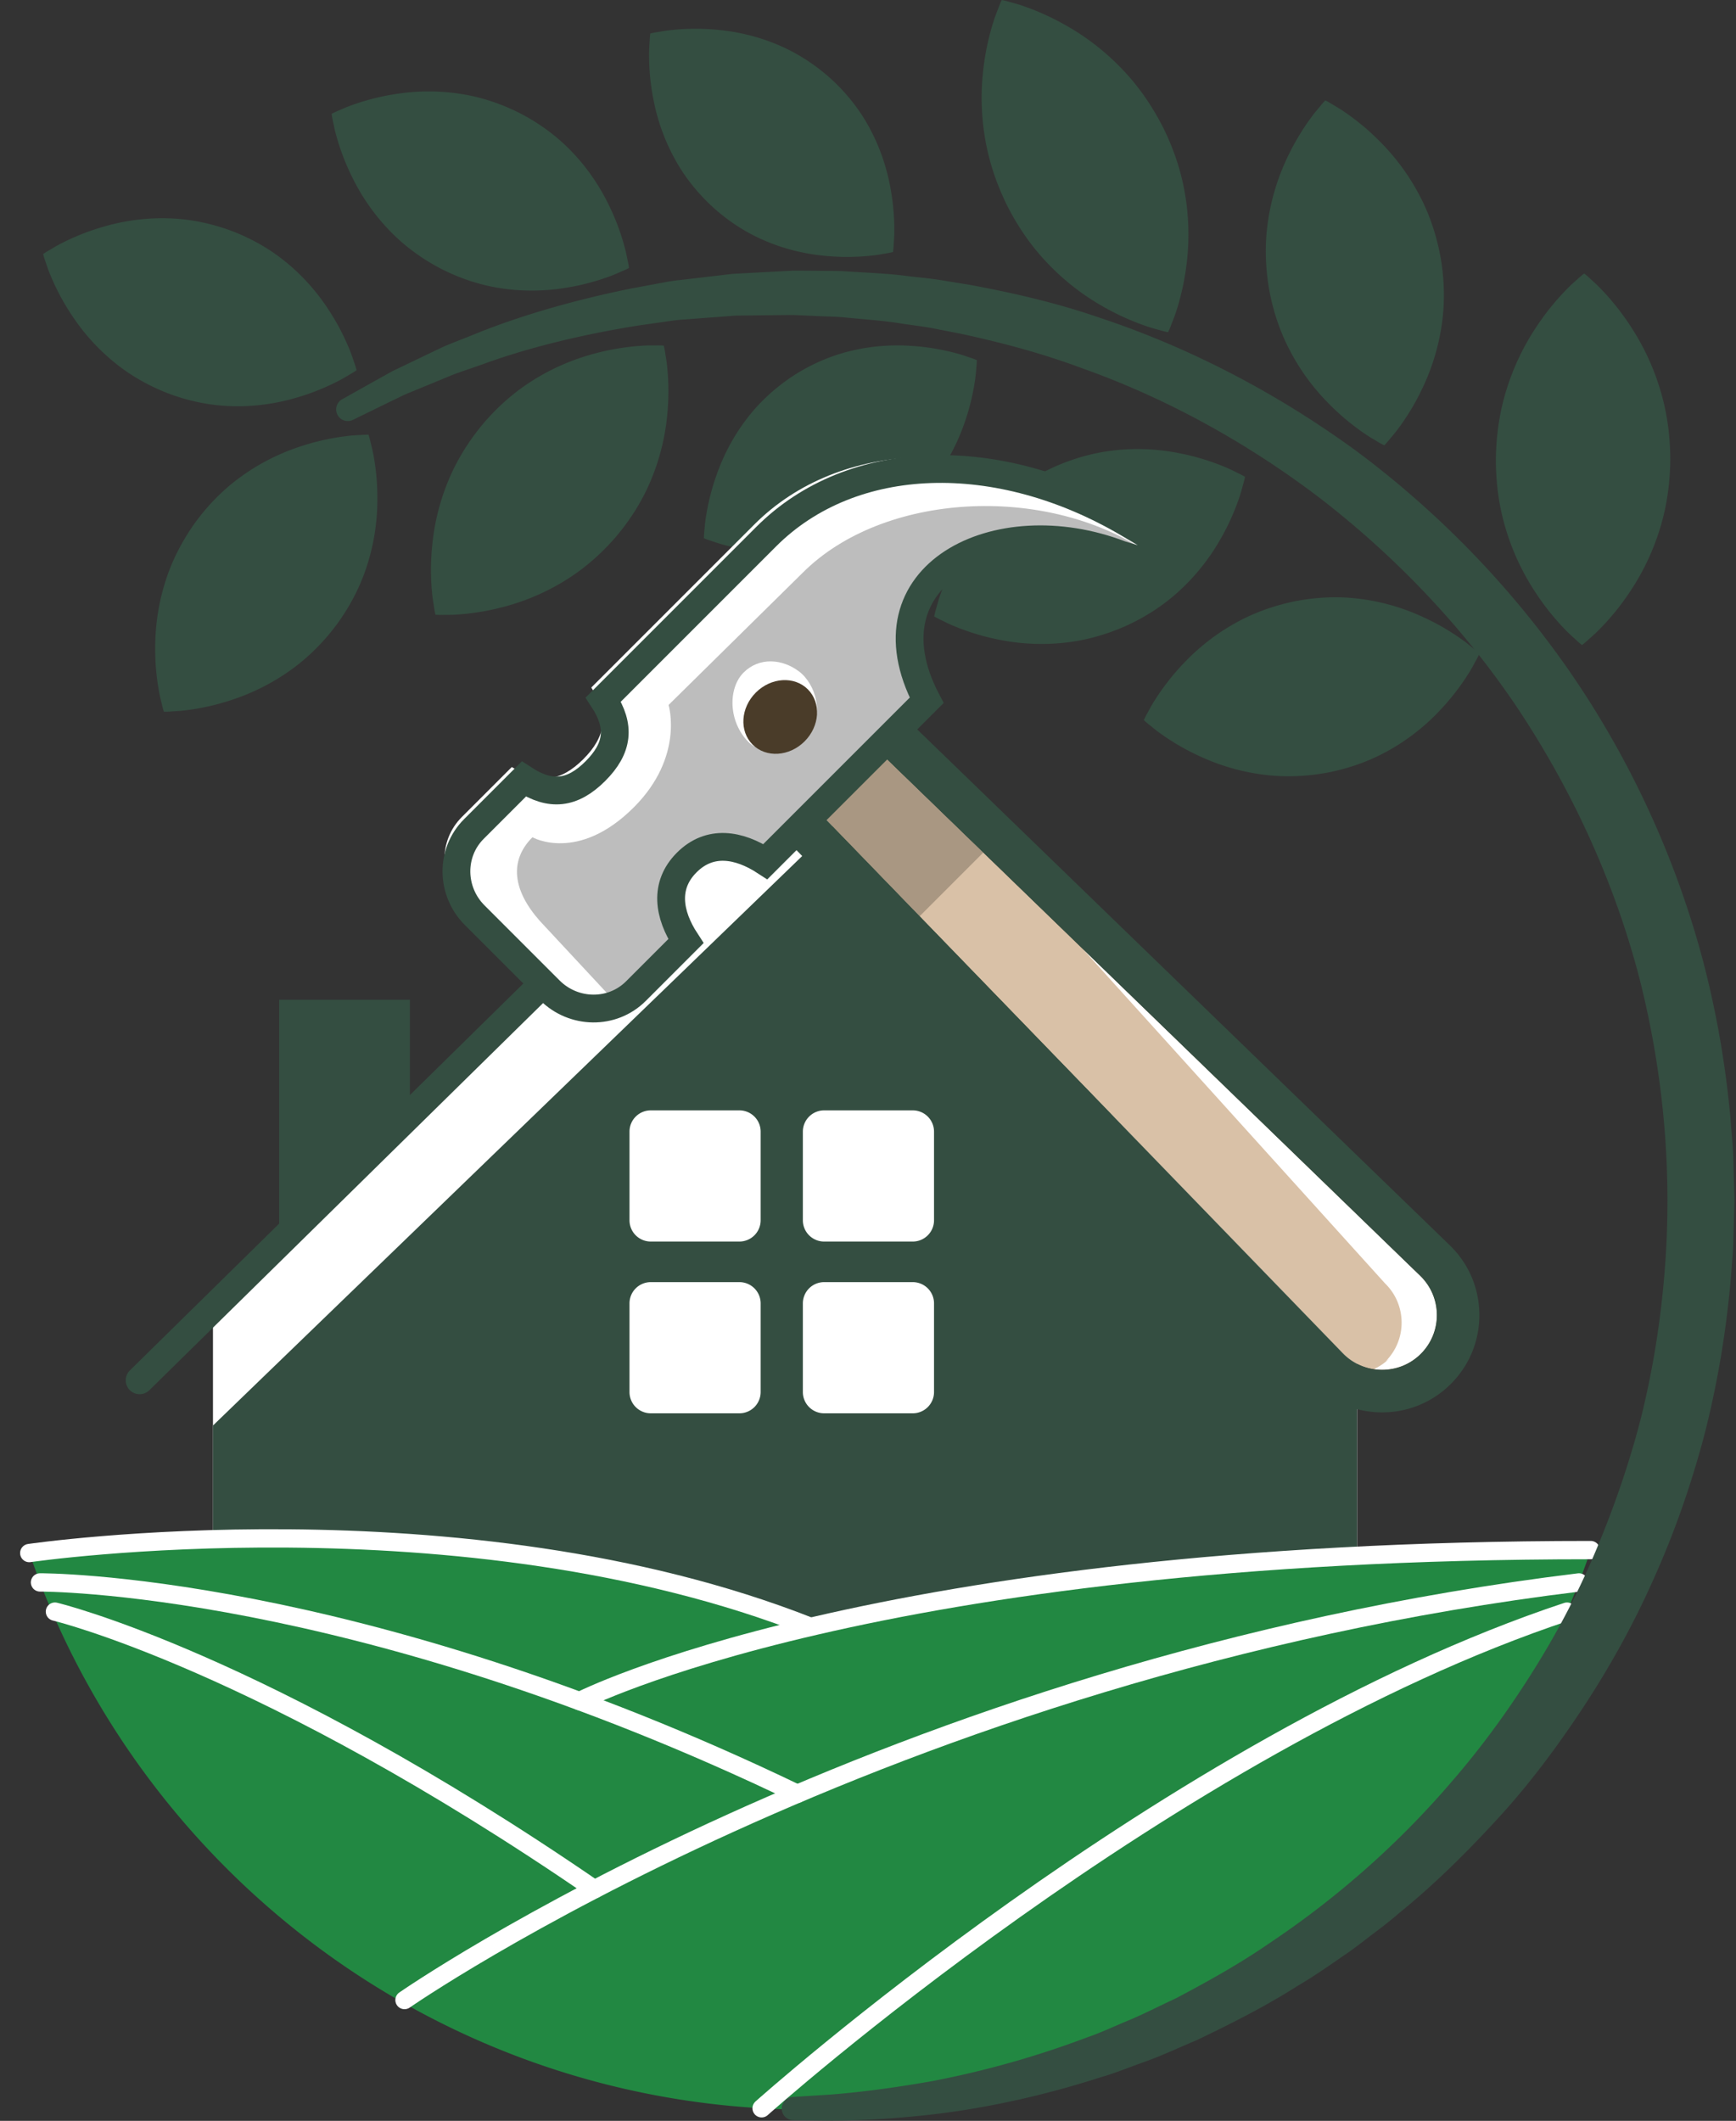
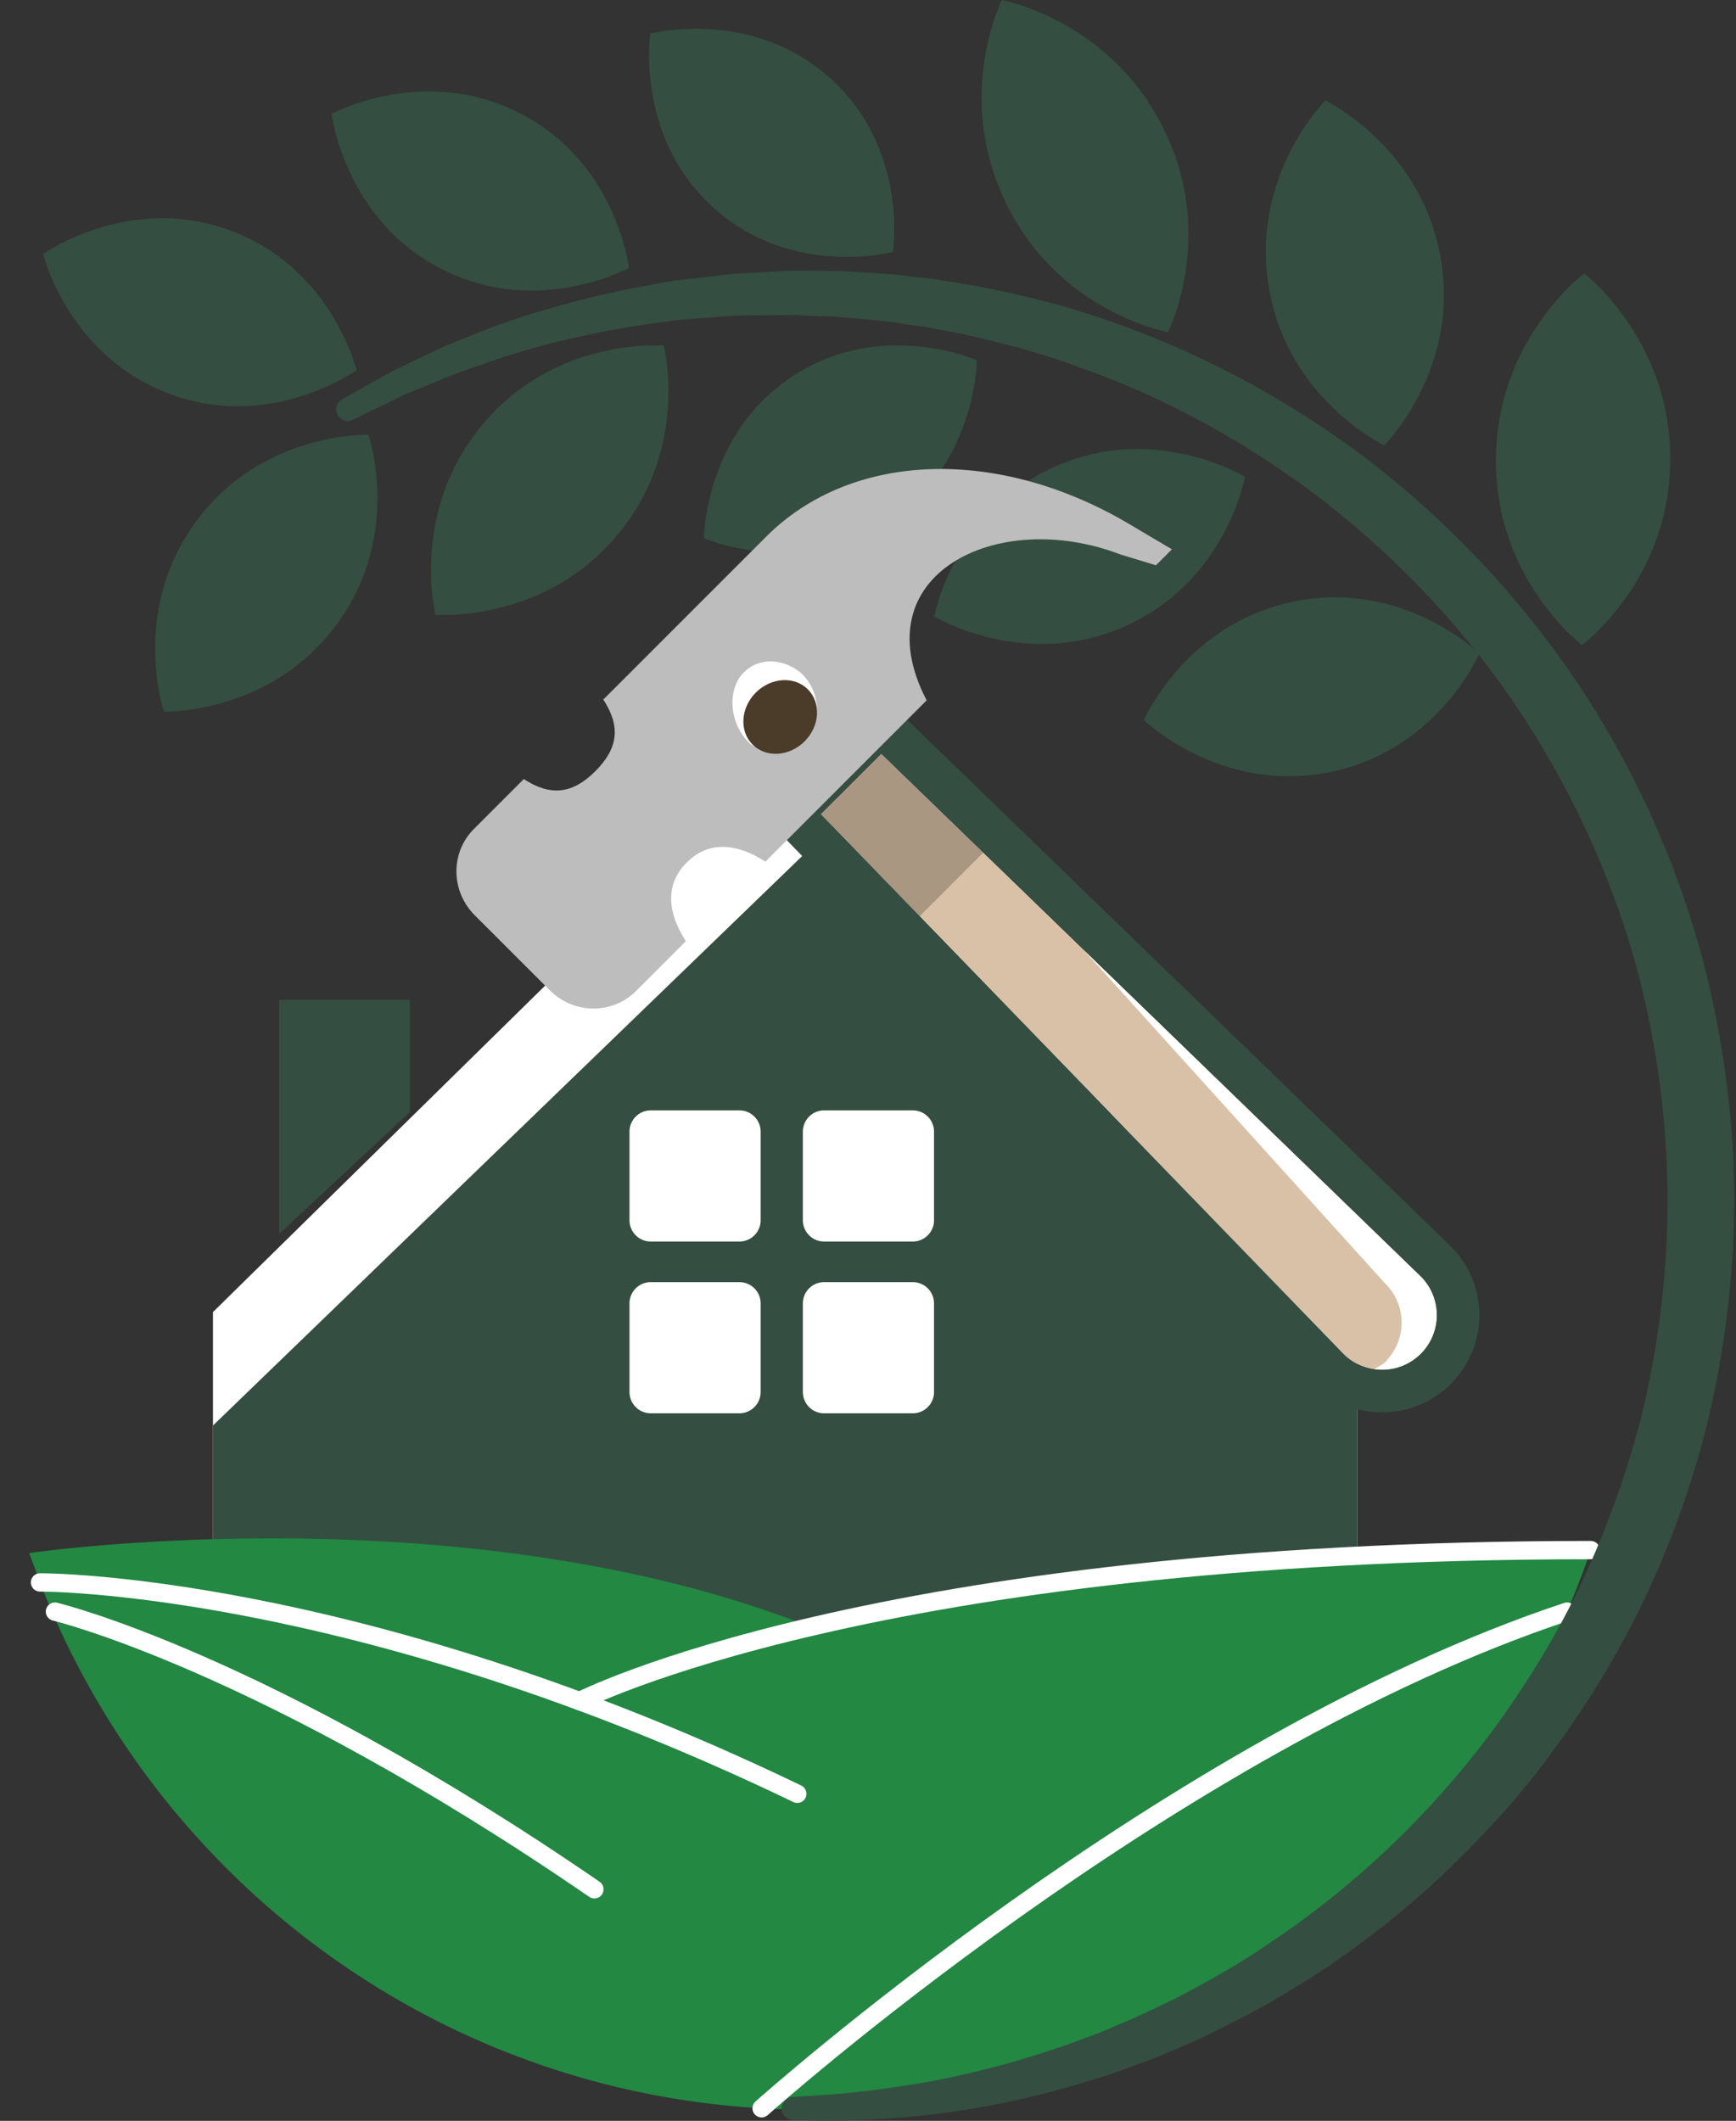
<svg xmlns="http://www.w3.org/2000/svg" viewBox="0 0 781 954" xml:space="preserve" style="fill-rule:evenodd;clip-rule:evenodd;stroke-linecap:round;stroke-miterlimit:10">
  <rect x="0" y="0" width="781" height="954" fill="#333333" stroke="none" />
  <path d="M610.571 590.191v138.688H95.81V590.191l257.382-252.907 257.379 252.907Z" style="fill:#fff;fill-rule:nonzero" />
  <path d="M610.571 622.078v106.8H95.81v-87.644l282.464-272.963 232.297 253.807Z" style="fill:#344e41;fill-rule:nonzero" />
-   <path d="M277.957 409.369 62.812 620.891" style="fill:none;fill-rule:nonzero;stroke:#344e41;stroke-width:12.5px" />
  <path d="M292.769 558.471h39.868a9.568 9.568 0 0 0 9.569-9.569v-39.868c0-5.284-4.285-9.566-9.569-9.566h-39.868c-5.287 0-9.569 4.282-9.569 9.566v39.868a9.566 9.566 0 0 0 9.569 9.569M410.634 499.467h-39.868a9.568 9.568 0 0 0-9.569 9.569v39.868c0 5.284 4.285 9.566 9.569 9.566h39.868c5.284 0 9.569-4.282 9.569-9.566v-39.868a9.568 9.568 0 0 0-9.569-9.569M292.769 635.734h39.868a9.568 9.568 0 0 0 9.569-9.569v-39.868c0-5.284-4.285-9.569-9.569-9.569h-39.868a9.568 9.568 0 0 0-9.569 9.569v39.868a9.566 9.566 0 0 0 9.569 9.569M410.634 576.728h-39.868a9.569 9.569 0 0 0-9.569 9.569v39.868c0 5.284 4.285 9.57 9.569 9.57h39.868c5.284 0 9.569-4.286 9.569-9.57v-39.868a9.569 9.569 0 0 0-9.569-9.569" style="fill:#fff;fill-rule:nonzero" />
  <path d="M125.596 449.704h58.816v50.506l-58.816 54.835V449.704Z" style="fill:#344e41;fill-rule:nonzero" />
  <path d="m364.257 731.913-.076-.296c-156.348-61.554-351.018-33.02-351.018-33.02l4.836 13.207C69.246 844.191 194.28 939.866 342.648 948.348c7.14.393 14.321.613 21.533.613 152.692 0 283.857-92.252 340.766-224.034h.036a325.787 325.787 0 0 0 5.374-13.123 306.44 306.44 0 0 0 5.265-14.538c-163.558 0-278.111 17.441-351.365 34.647" style="fill:#228842;fill-rule:nonzero" />
-   <path d="M13.164 698.596s194.67-28.534 351.015 33.02" style="fill:none;fill-rule:nonzero;stroke:#fff;stroke-width:8.24px;stroke-linejoin:round" />
  <path d="M260.742 765.202s132.027-67.938 454.905-67.938" style="fill:none;fill-rule:nonzero;stroke:#fff;stroke-width:8.24px;stroke-linejoin:round" />
  <path d="M18 711.81s141.385-.945 340.69 95.076" style="fill:none;fill-rule:nonzero;stroke:#fff;stroke-width:8.24px;stroke-linejoin:round" />
-   <path d="M181.979 899.66s215.212-149.687 528.378-187.85" style="fill:none;fill-rule:nonzero;stroke:#fff;stroke-width:8.24px;stroke-linejoin:round" />
  <path d="M24.712 724.94s92.988 22.067 242.705 124.908" style="fill:none;fill-rule:nonzero" />
  <path d="M24.712 724.94s92.988 22.067 242.705 124.908" style="fill:none;fill-rule:nonzero;stroke:#fff;stroke-width:8.24px;stroke-linejoin:round" />
  <path d="M342.643 948.347s183.108-163.929 362.343-223.406" style="fill:none;stroke:#fff;stroke-width:8.24px;stroke-linejoin:round" />
  <path d="M779.812 521.959c-.107-6.005-.829-11.99-1.222-17.995-2.108-23.98-6.203-47.884-12.304-71.28-12.355-46.757-32.953-91.256-59.937-130.373-27.048-39.097-60.255-72.797-96.503-99.706-36.513-26.587-75.777-46.642-114.957-59.628-19.507-6.759-39.133-11.224-58.164-14.772-4.778-.782-9.521-1.559-14.216-2.325-4.703-.715-9.407-1.112-14.042-1.671-9.212-1.243-18.574-1.524-27.608-2.136-4.556-.317-8.751-.166-13.069-.269-2.143-.016-4.27-.032-6.386-.044l-3.167-.012-.79-.004-.647-.004-.405.024-1.607.083c-8.553.453-16.911.893-25.055 1.326l-23.655 2.77c-3.841.353-7.572 1.139-11.255 1.81-3.679.686-7.307 1.357-10.871 2.02-28.433 5.767-52.671 13.196-71.86 21.126-4.814 1.949-9.418 3.612-13.637 5.549a13659.01 13659.01 0 0 0-11.791 5.647c-3.652 1.755-7.029 3.378-10.121 4.862-2.937 1.635-5.608 3.124-8.001 4.453-9.541 5.342-14.629 8.196-14.629 8.196-2.401 1.349-3.37 4.358-2.144 6.866a5.234 5.234 0 0 0 7.002 2.401l15.061-7.37c2.461-1.195 5.203-2.524 8.224-3.993a9760.87 9760.87 0 0 0 21.471-8.85c4.148-1.6 8.7-3.04 13.415-4.727 18.828-6.898 42.49-13.062 69.955-17.459l10.494-1.5c3.556-.5 7.144-1.112 10.842-1.29 7.359-.556 14.931-1.127 22.702-1.711 7.787-.091 15.776-.178 23.952-.274l1.532-.015.298-.004c.075.004.214.008.226.011l.786.036 3.163.143c2.116.095 4.243.187 6.382.282 4.227.23 8.708.218 12.863.651 8.398.857 16.9 1.329 25.698 2.79 4.382.667 8.827 1.167 13.26 1.976 4.43.862 8.895 1.731 13.391 2.608 17.916 3.881 36.276 8.715 54.505 15.534 36.648 13.022 73.114 32.691 106.774 58.31 33.489 25.818 64.2 57.608 88.914 94.423 24.523 36.883 43.625 78.222 54.905 121.749 11.073 43.594 14.946 88.795 11.192 133.159-1.79 21.773-5.338 43.689-10.589 64.672-5.406 21.007-12.502 41.268-20.733 60.672-8.204 19.431-18.066 37.771-28.973 54.921-10.89 17.161-22.722 33.239-35.442 47.88-25.246 29.481-53.476 53.564-81.714 72.439-13.999 9.688-28.326 17.535-42.046 24.822-7.033 3.27-13.788 6.727-20.551 9.636-6.815 2.774-13.28 5.914-19.856 8.136-25.988 9.807-49.623 15.776-69.292 19.567-19.726 3.504-35.446 5.294-46.198 6.1-10.775.682-16.518 1.04-16.518 1.04l-.294.023a5.222 5.222 0 0 0-4.878 5.156 5.227 5.227 0 0 0 5.172 5.286l16.99.195c11.089-.008 27.389-.591 48.039-3.064 20.627-2.58 45.543-7.497 73.246-16.419 7.009-2 13.938-4.922 21.245-7.477 7.263-2.683 14.47-6.081 22.023-9.236 14.736-7.069 30.179-14.764 45.376-24.4 7.763-4.557 15.26-9.875 22.983-15.177 3.834-2.691 7.513-5.66 11.332-8.529 3.818-2.858 7.624-5.815 11.287-9.006 15.113-12.224 29.516-26.333 43.518-41.55 14.09-15.161 26.929-32.223 38.927-50.352 11.986-18.158 22.892-37.637 32.068-58.343 9.315-20.634 16.939-42.446 22.9-64.997 5.791-22.659 9.716-45.813 11.82-69.773l.706-9.061c.258-3.052.465-6.06.492-8.882.163-5.886.322-11.78.484-17.689l-.488-17.983" style="fill:#344e41;fill-rule:nonzero" />
  <path d="M166.569 198.295c-.43-1.726-.781-2.739-.781-2.739s-1.067-.039-2.852.059c-1.699.153-4.463.179-7.445.608-3.075.361-6.579.968-10.396 1.818-3.795.861-7.831 2.022-11.98 3.469-8.294 2.9-16.768 7.171-24.485 12.753-7.772 5.547-14.657 12.497-20.423 20.274-5.697 7.83-10.297 16.466-13.305 25.533-3.05 9.03-4.649 18.383-4.993 27.157-.17 4.387-.103 8.573.184 12.457.295 3.887.74 7.409 1.285 10.448.46 2.971 1.236 5.615 1.581 7.277.423 1.728.769 2.736.769 2.736s1.067.032 2.835-.068c1.696-.157 4.45-.19 7.428-.627 3.067-.368 6.562-.978 10.366-1.84 3.791-.864 7.819-2.028 11.959-3.482 8.286-2.903 16.755-7.182 24.494-12.746 7.785-5.536 14.686-12.475 20.499-20.217 5.74-7.798 10.366-16.421 13.382-25.476 3.068-9.016 4.662-18.373 5.006-27.151.157-4.394.082-8.587-.209-12.474-.308-3.893-.754-7.424-1.316-10.469-.468-2.979-1.248-5.626-1.603-7.3M142.135 175.917c3.573-1.407 6.772-2.843 9.484-4.247 2.673-1.299 4.95-2.805 6.431-3.62 1.511-.906 2.364-1.527 2.365-1.531 0 0-.244-1.033-.798-2.7-.59-1.582-1.339-4.211-2.525-6.939-1.143-2.83-2.629-6.004-4.425-9.401-1.801-3.382-3.943-6.897-6.388-10.445-4.891-7.089-11.118-13.954-18.375-19.725-7.238-5.828-15.563-10.413-24.37-13.691-8.841-3.197-18.149-5.123-27.444-5.399-9.275-.327-18.469.824-26.796 3.008a108.527 108.527 0 0 0-11.643 3.735c-3.57 1.397-6.759 2.827-9.467 4.22-2.668 1.284-4.946 2.781-6.421 3.59-1.508.898-2.36 1.516-2.36 1.516s.243 1.024.802 2.688c.592 1.575 1.345 4.193 2.531 6.908 1.146 2.823 2.639 5.986 4.44 9.368 1.804 3.374 3.948 6.882 6.4 10.42 4.889 7.084 11.118 13.941 18.372 19.736 7.228 5.846 15.547 10.45 24.335 13.785 8.816 3.247 18.121 5.193 27.407 5.486 9.268.346 18.462-.804 26.795-2.995 4.164-1.104 8.081-2.374 11.65-3.767M151.33 61.139c.793 2.944 1.883 6.267 3.265 9.848 1.378 3.577 3.084 7.325 5.084 11.14 3.994 7.637 9.343 15.219 15.844 21.87 6.469 6.7 14.173 12.301 22.503 16.701 8.368 4.319 17.379 7.404 26.571 8.846 9.171 1.494 18.455 1.491 27.004.349 4.274-.578 8.32-1.353 12.044-2.291 3.725-.954 7.077-1.989 9.945-3.044 2.818-.96 5.266-2.171 6.836-2.796 1.61-.713 2.54-1.222 2.541-1.226 0 0-.119-1.057-.465-2.779-.391-1.648-.817-4.345-1.655-7.201-.788-2.95-1.879-6.286-3.249-9.881-1.377-3.584-3.078-7.335-5.071-11.165-3.993-7.641-9.341-15.227-15.851-21.859-6.481-6.683-14.193-12.265-22.546-16.613-8.397-4.269-17.411-7.335-26.619-8.759-9.181-1.476-18.459-1.476-27.002-.341-4.276.565-8.321 1.337-12.032 2.27-3.725.937-7.07 1.961-9.933 3.009-2.811.946-5.261 2.152-6.822 2.771-1.608.702-2.534 1.212-2.534 1.212s.121 1.049.468 2.767c.398 1.633.825 4.33 1.674 7.172M292.016 25.125c-.011 3.013.163 6.467.537 10.231.383 3.755 1.026 7.757 1.935 11.899 1.81 8.277 4.927 16.824 9.372 24.753 4.41 7.965 10.273 15.171 17.052 21.369 6.834 6.134 14.596 11.227 22.968 14.794 8.336 3.613 17.164 5.811 25.593 6.742 4.22.459 8.274.677 12.052.654 3.796-.034 7.253-.227 10.255-.562 2.93-.253 5.575-.832 7.233-1.063 1.72-.301 2.737-.572 2.737-.572s.164-1.041.282-2.783c.059-1.667.358-4.362.3-7.3.019-3.023-.147-6.483-.518-10.258-.371-3.763-1.012-7.769-1.909-11.919-1.807-8.284-4.917-16.837-9.379-24.747-4.424-7.95-10.306-15.141-17.119-21.297-6.872-6.09-14.65-11.167-23.034-14.723-8.349-3.592-17.175-5.794-25.603-6.728-4.206-.471-8.256-.691-12.031-.675-3.785.016-7.235.203-10.23.533-2.922.243-5.565.814-7.211 1.037-1.713.295-2.729.563-2.729.563-.001.004-.159 1.038-.27 2.774-.052 1.662-.348 4.349-.283 7.278M446.887 9.931c-.991 3.048-1.935 6.626-2.79 10.613-.839 3.982-1.513 8.332-1.965 12.937-.91 9.22-.637 19.301 1.141 29.364 1.726 10.084 5.127 20.064 9.736 29.436 4.691 9.332 10.628 18.044 17.647 25.477a107.922 107.922 0 0 0 22.815 18.513c3.977 2.392 7.864 4.459 11.561 6.164 3.722 1.698 7.157 3.081 10.2 4.113 2.942 1.08 5.717 1.701 7.408 2.222 1.773.479 2.858.669 2.858.669s.495-.981 1.174-2.689c.598-1.668 1.76-4.258 2.662-7.265.997-3.054 1.955-6.634 2.82-10.626.853-3.984 1.525-8.34 1.989-12.952.917-9.218.648-19.306-1.149-29.355-1.747-10.076-5.164-20.05-9.823-29.394-4.743-9.307-10.697-18.009-17.74-25.435-6.987-7.45-14.899-13.715-22.819-18.506-3.965-2.399-7.847-4.468-11.542-6.177-3.701-1.707-7.135-3.093-10.164-4.128-2.93-1.089-5.696-1.71-7.38-2.237C451.757.194 450.683 0 450.683 0s-.494.977-1.167 2.683c-.586 1.66-1.745 4.252-2.629 7.248M570.823 129.359c1.674 9.696 4.721 19.155 9.185 27.75 4.402 8.604 10.064 16.37 16.185 22.811 3.065 3.214 6.148 6.118 9.163 8.645 3.034 2.522 5.897 4.686 8.486 6.426 2.475 1.759 4.932 3.058 6.387 3.975 1.549.908 2.52 1.364 2.52 1.364s.767-.756 1.926-2.122c1.068-1.353 2.955-3.392 4.711-5.872 1.862-2.501 3.847-5.495 5.863-8.879 2.008-3.383 3.947-7.145 5.775-11.201 3.634-8.105 6.397-17.313 7.695-26.891 1.355-9.589 1.088-19.524-.556-29.223-1.727-9.683-4.796-19.141-9.277-27.733a99.849 99.849 0 0 0-16.199-22.807c-3.055-3.219-6.134-6.125-9.14-8.655-3.012-2.523-5.868-4.684-8.443-6.428-2.465-1.764-4.915-3.061-6.359-3.983-1.541-.906-2.508-1.365-2.508-1.365s-.762.754-1.914 2.122c-1.057 1.348-2.936 3.386-4.675 5.867-1.854 2.499-3.829 5.488-5.832 8.872-1.995 3.383-3.938 7.144-5.748 11.192-3.626 8.108-6.384 17.313-7.704 26.897-1.376 9.587-1.124 19.53.459 29.238M677.17 237.06a107.953 107.953 0 0 0 11.954 26.837c2.462 3.934 4.989 7.541 7.517 10.736 2.543 3.198 4.986 5.987 7.227 8.287 2.137 2.296 4.33 4.105 5.602 5.337 1.362 1.231 2.243 1.888 2.243 1.888s.889-.645 2.269-1.863c1.286-1.217 3.498-2.998 5.659-5.271 2.27-2.271 4.746-5.031 7.328-8.199 2.565-3.168 5.135-6.743 7.636-10.644a107.868 107.868 0 0 0 12.276-26.7c3.007-9.773 4.476-20.212 4.554-30.658-.012-10.443-1.38-20.901-4.294-30.709-2.853-9.811-7.073-18.976-11.966-26.839-2.446-3.931-4.969-7.538-7.488-10.735-2.524-3.198-4.963-5.986-7.196-8.285-2.116-2.299-4.301-4.106-5.562-5.337-1.36-1.234-2.233-1.89-2.233-1.89s-.878.647-2.253 1.862c-1.279 1.219-3.483 3.001-5.632 5.272-2.257 2.274-4.725 5.032-7.287 8.2-2.557 3.169-5.123 6.746-7.613 10.649-4.986 7.804-9.307 16.919-12.283 26.694-3.028 9.777-4.516 20.212-4.655 30.658-.046 10.448 1.304 20.899 4.197 30.71M555.614 280.355c-8.279 4.612-15.708 10.435-21.824 16.682-3.064 3.119-5.811 6.258-8.192 9.318-2.381 3.064-4.413 5.966-6.041 8.577-1.651 2.5-2.845 4.977-3.707 6.438-.837 1.563-1.258 2.536-1.258 2.54 0 0 .758.742 2.132 1.861 1.353 1.028 3.401 2.862 5.881 4.544 2.501 1.794 5.477 3.703 8.851 5.628a109.11 109.11 0 0 0 11.125 5.497c8.033 3.445 17.117 5.997 26.531 7.108 9.423 1.163 19.142.695 28.588-1.099 9.434-1.885 18.598-5.136 26.873-9.779 8.283-4.588 15.713-10.419 21.829-16.67 3.056-3.135 5.802-6.278 8.184-9.346 2.377-3.084 4.409-5.993 6.032-8.617 1.647-2.512 2.842-4.992 3.703-6.469.838-1.564 1.254-2.548 1.254-2.548s-.758-.75-2.131-1.877c-1.357-1.04-3.405-2.874-5.886-4.576-2.504-1.806-5.489-3.719-8.862-5.664-3.37-1.929-7.108-3.786-11.129-5.52-8.037-3.453-17.125-6.013-26.532-7.101-9.418-1.139-19.129-.655-28.567 1.199-9.422 1.941-18.583 5.207-26.854 9.874M550.87 209.991c-2.838-1.202-6.164-2.401-9.875-3.544-3.706-1.127-7.755-2.104-12.049-2.897-8.585-1.568-17.983-2.032-27.357-.993-9.403.989-18.721 3.632-27.465 7.541-8.707 3.993-16.863 9.22-23.841 15.61-6.997 6.338-12.894 13.668-17.423 21.118-2.27 3.723-4.231 7.394-5.854 10.902-1.619 3.521-2.937 6.799-3.929 9.704-1.036 2.806-1.639 5.481-2.143 7.101-.465 1.706-.651 2.75-.651 2.75 0 .004.905.556 2.488 1.341 1.54.695 3.945 2.025 6.731 3.112 2.834 1.191 6.16 2.385 9.863 3.508 3.703 1.12 7.747 2.092 12.038 2.874 8.58 1.564 17.975 2.024 27.361 1 9.41-.968 18.737-3.588 27.504-7.445 8.731-3.942 16.895-9.153 23.877-15.523 7.009-6.318 12.906-13.653 17.435-21.106 2.258-3.739 4.219-7.414 5.838-10.93 1.615-3.536 2.929-6.819 3.913-9.736 1.036-2.818 1.631-5.501 2.131-7.128.461-1.714.647-2.766.647-2.766s-.904-.56-2.496-1.35c-1.544-.71-3.949-2.044-6.743-3.143M429.871 158.828c-2.913-.798-6.294-1.524-10.029-2.147-3.735-.603-7.763-1.02-11.998-1.218-8.461-.389-17.51.412-26.285 2.687-8.811 2.222-17.253 6.048-24.933 11.041-7.636 5.072-14.53 11.275-20.102 18.455-5.604 7.14-9.982 15.094-13.042 22.988-1.524 3.945-2.774 7.798-3.722 11.45-.949 3.655-1.647 7.037-2.1 10.013-.512 2.882-.635 5.584-.837 7.231-.155 1.731-.155 2.779-.155 2.779s.96.42 2.603.976c1.592.476 4.112 1.457 6.958 2.147 2.905.786 6.283 1.508 10.009 2.116 3.727.599 7.755 1.008 11.982 1.194 8.458.385 17.503-.421 26.29-2.675 8.819-2.203 17.272-6.017 24.992-10.962 7.66-5.02 14.569-11.208 20.15-18.372 5.616-7.116 9.989-15.081 13.045-22.975 1.524-3.961 2.767-7.815 3.711-11.474.941-3.671 1.639-7.061 2.08-10.045.508-2.894.623-5.6.821-7.259.151-1.735.147-2.791.147-2.791s-.96-.424-2.611-.988c-1.6-.484-4.12-1.468-6.974-2.171M300.708 176.451c.004-3.965-.167-7.565-.485-10.68-.234-3.044-.805-5.771-1.031-7.481-.294-1.774-.564-2.822-.564-2.822s-1.08-.099-2.877-.099c-1.731.059-4.509-.068-7.549.198-3.128.198-6.708.615-10.617 1.262-3.901.659-8.049 1.607-12.351 2.838-8.585 2.476-17.463 6.33-25.682 11.553-8.271 5.183-15.765 11.835-22.198 19.392-6.358 7.612-11.692 16.102-15.447 25.115a101.13 101.13 0 0 0-7.203 27.234c-.528 4.433-.79 8.68-.814 12.625-.016 3.957.147 7.549.456 10.66.223 3.033.794 5.755 1.008 7.462.29 1.77.56 2.81.56 2.81s1.068.095 2.862.091c1.718-.067 4.496.056 7.529-.218 3.115-.203 6.687-.627 10.584-1.286 3.89-.663 8.037-1.619 12.328-2.858a101.052 101.052 0 0 0 25.698-11.541c8.283-5.172 15.788-11.815 22.265-19.332 6.41-7.573 11.752-16.05 15.522-25.052 3.811-8.965 6.172-18.352 7.216-27.226.516-4.441.774-8.692.79-12.645" style="fill:#344e41;fill-rule:nonzero" />
  <path d="M639.207 608.979c-9.722 9.726-25.527 9.598-35.096-.278L369.295 366.248l27.181-27.181 242.453 234.816c9.876 9.569 10.004 25.374.278 35.096" style="fill:#d9c1a7;fill-rule:nonzero" />
  <path d="m396.477 339.067 242.45 234.816c9.879 9.567 10.006 25.374.281 35.097-9.725 9.725-25.53 9.598-35.096-.281L369.296 366.248l27.181-27.181Z" style="fill:#d9c1a7;fill-rule:nonzero" />
  <path d="M638.928 573.883 487.041 426.778l136.033 150.485c9.879 9.567 10.006 25.374.281 35.097l1.555-1.181c-2.005 2.005-4.306 3.487-6.722 4.655 7.442 1.1 15.282-1.118 21.018-6.855 9.726-9.722 9.601-25.527-.278-35.096" style="fill:#fff;fill-rule:nonzero" />
  <path d="m442.36 383.508-45.885-44.44-27.181 27.181 44.44 45.886 28.626-28.627Z" style="fill:#a99782;fill-rule:nonzero" />
  <path d="m396.263 312.243-53.792 53.792 13.09 13.517 234.813 242.451c8.316 8.581 19.477 13.311 31.422 13.311 11.686 0 22.67-4.551 30.931-12.815 8.358-8.355 12.906-19.463 12.812-31.279-.094-11.816-4.824-22.849-13.308-31.071L409.777 325.333l-13.514-13.09Zm.214 26.825 242.45 234.816c9.879 9.566 10.006 25.371.281 35.096a24.549 24.549 0 0 1-17.412 7.211 24.542 24.542 0 0 1-17.684-7.492l-234.816-242.45 27.181-27.181" style="fill:#344e41;fill-rule:nonzero" />
  <path d="M508.194 235.82c-59.194-35.078-125.07-32.852-163.441 5.521l-72.847 72.848-.489.486c7.84 12.006 6.781 21.853-3.56 32.197-10.344 10.344-20.191 11.4-32.2 3.563l-.486.488-21.996 21.996c-10.599 10.597-10.42 27.959.398 38.779l33.734 33.731c10.82 10.82 28.179 11 38.778.401l22.485-22.485c-7.84-12.006-9.962-25.033.382-35.375 10.342-10.344 23.369-8.222 35.378-.385l72.556-72.556c-29.487-56.487 31.688-86.95 87.223-65.601l15.95 4.847 7.174-7.172-19.039-11.283Z" style="fill:#bdbdbd;fill-rule:nonzero" />
-   <path d="M243.006 414.412c-12.289-13.753-14.073-27.194-3.474-37.793 0 0 20.498 11.646 45.612-13.465 22.789-22.794 15.636-46.046 15.636-46.046l60.382-59.514c36.061-36.063 108.602-39.966 154.367-9.603l6.296-6.295-19.037-11.283c-59.194-35.078-125.07-32.852-163.443 5.521l-73.334 73.334c7.837 12.008 6.782 21.856-3.562 32.197-10.342 10.344-20.192 11.402-32.198 3.562l-.486.487-21.996 21.998c-10.599 10.599-10.422 27.959.398 38.779l33.734 33.734c10.817 10.817 22.942 19.838 33.544 9.239l-32.439-34.852Z" style="fill:#fff;fill-rule:nonzero" />
-   <path d="M508.194 235.82c-59.194-35.078-125.07-32.852-163.441 5.521l-72.847 72.848-.489.486c7.84 12.006 6.781 21.853-3.56 32.197-10.344 10.344-20.191 11.4-32.2 3.563l-.486.488-21.996 21.996c-10.599 10.597-10.42 27.959.398 38.779l33.734 33.731c10.82 10.82 28.179 11 38.778.401l22.485-22.485c-7.84-12.006-9.962-25.033.382-35.375 10.342-10.344 23.369-8.222 35.378-.385l72.556-72.556c-29.487-56.487 31.688-86.95 87.223-65.601l15.95 4.847 7.174-7.172-19.039-11.283Z" style="fill:none;fill-rule:nonzero;stroke:#344e41;stroke-width:12.5px" />
  <path d="M363.851 328.73c-7.023 7.023-20.269 11.909-27.017 5.159-9.296-9.294-9.328-24.339-2.302-31.365 7.021-7.021 17.399-6.202 24.935-.497 7.575 5.734 11.407 19.679 4.384 26.703" style="fill:#fff;fill-rule:nonzero" />
  <path d="M361.979 333.479c-6.862 6.865-17.339 7.515-23.4 1.454-6.059-6.059-5.409-16.535 1.456-23.398 6.862-6.864 17.339-7.515 23.4-1.456 6.059 6.062 5.409 16.538-1.456 23.4" style="fill:#4a3c29;fill-rule:nonzero" />
</svg>